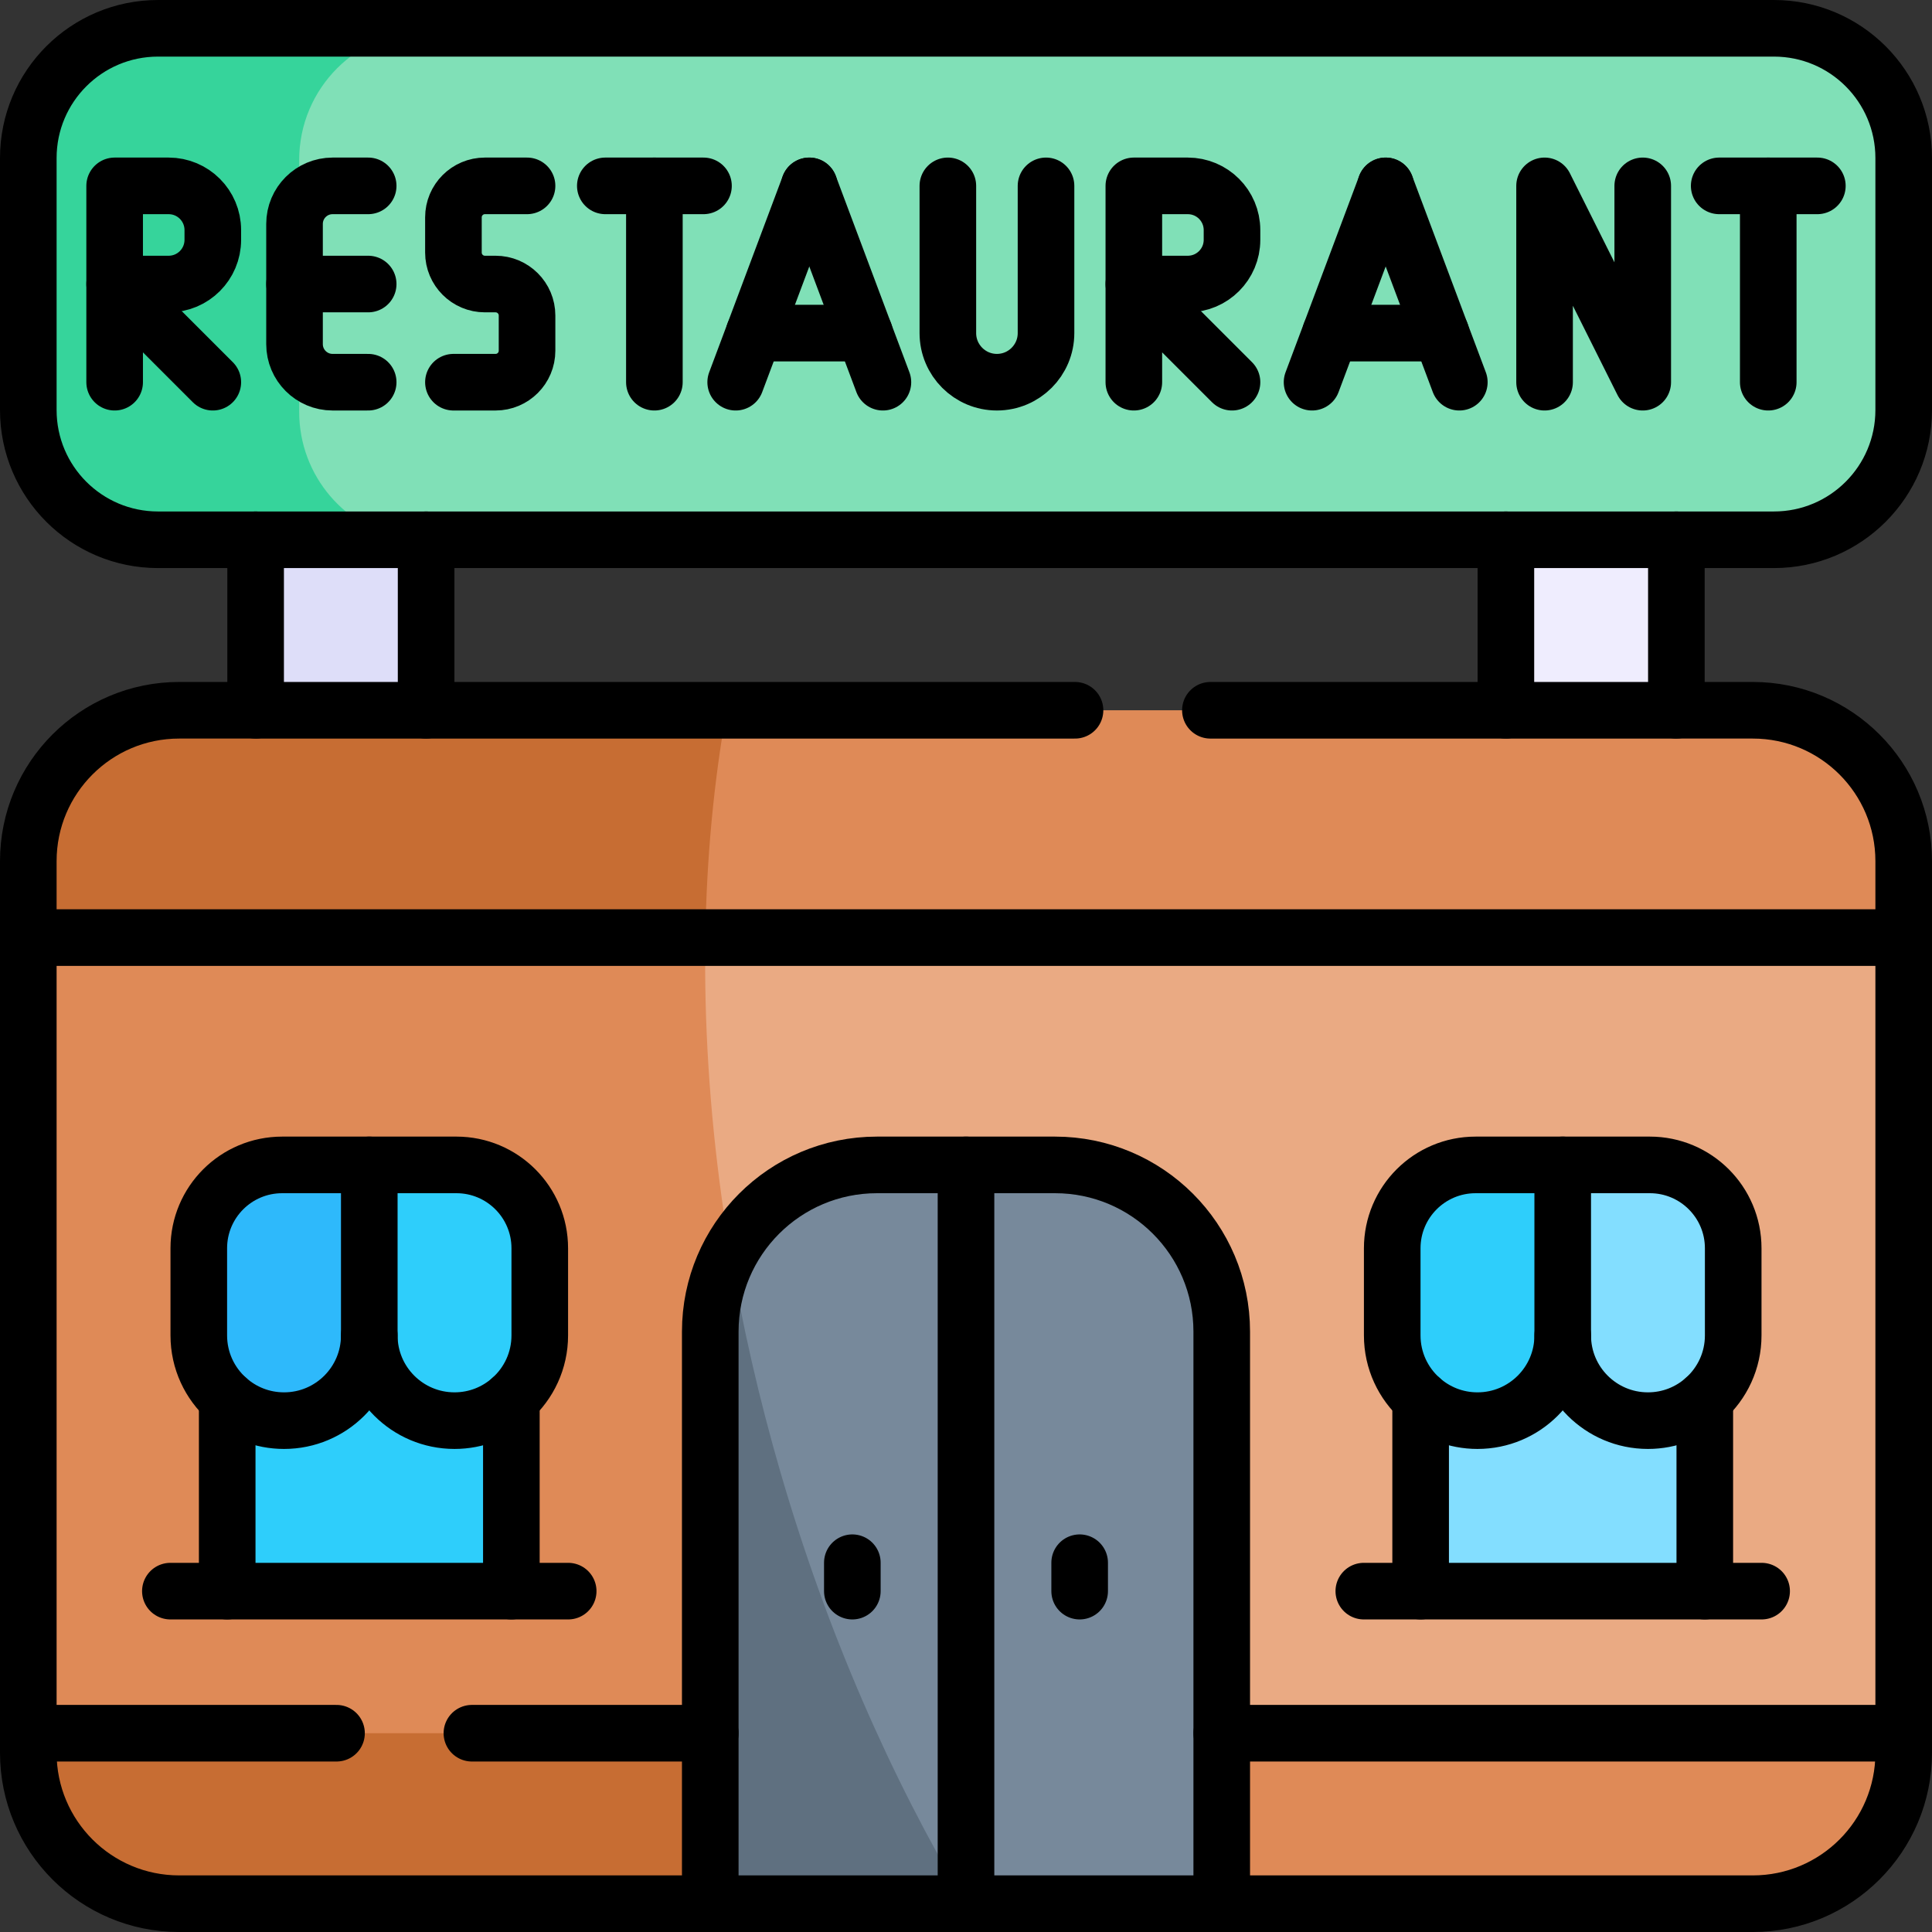
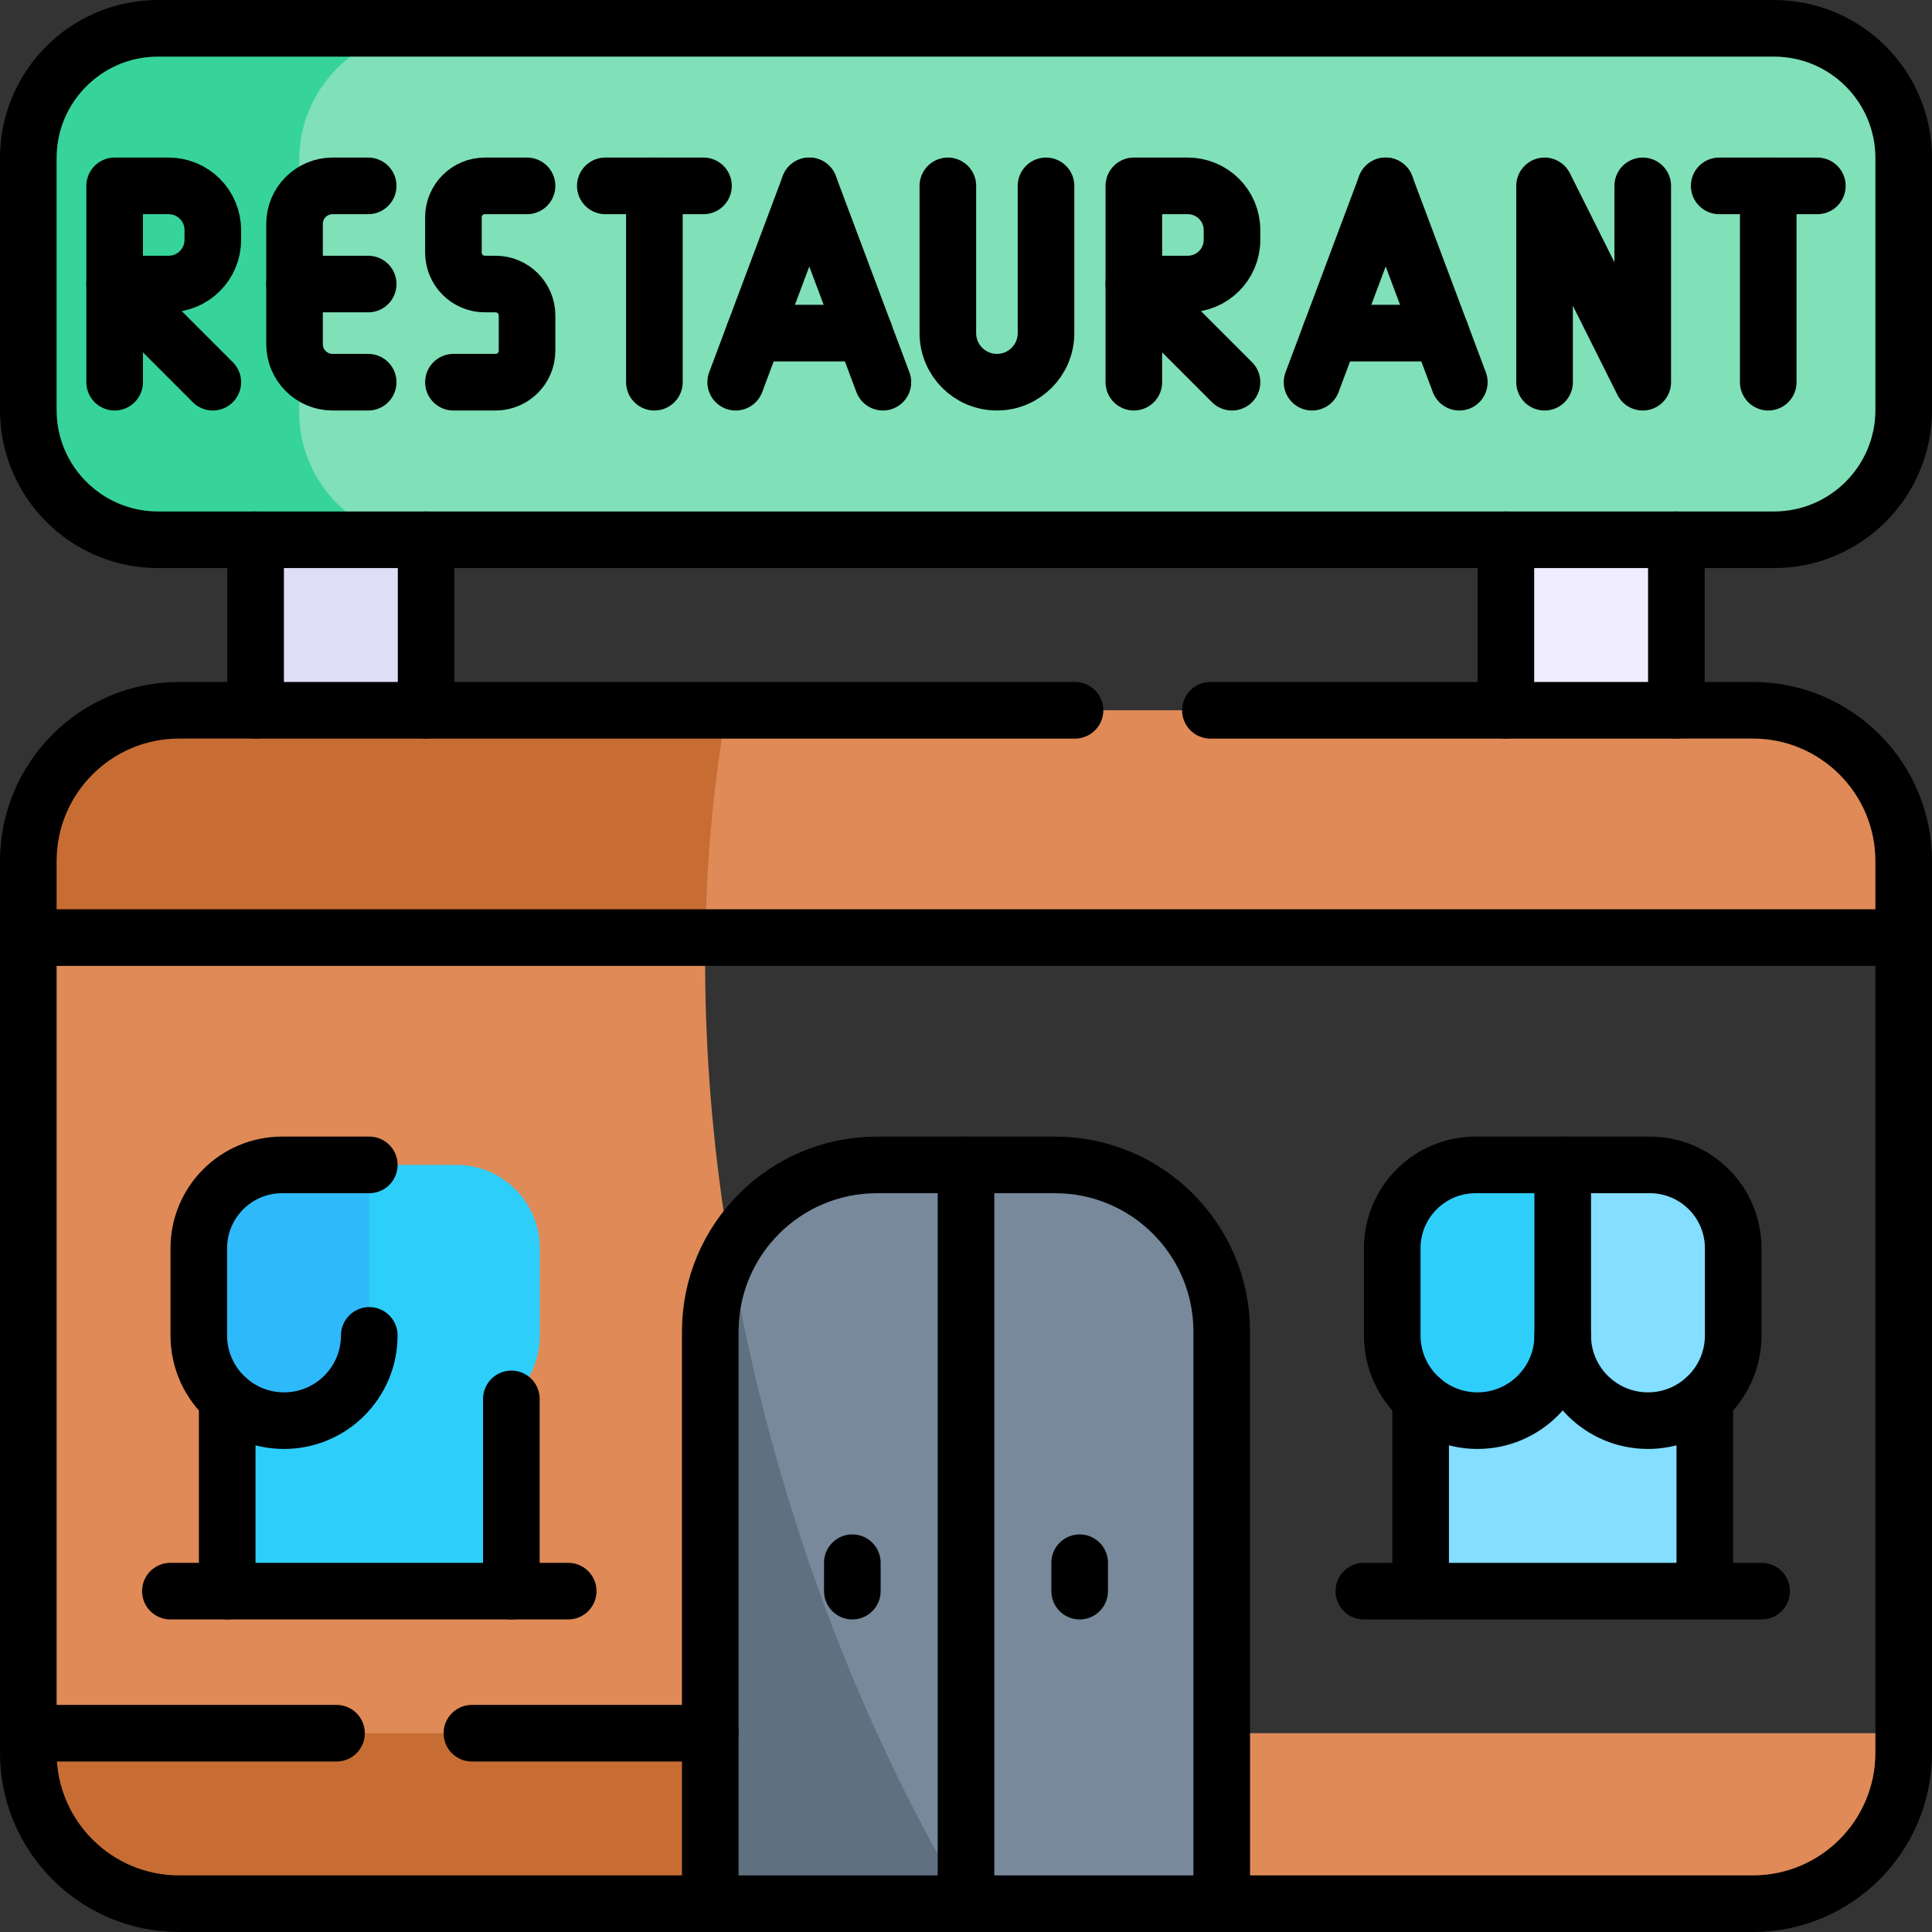
<svg xmlns="http://www.w3.org/2000/svg" id="Capa_1" x="0px" y="0px" viewBox="0 0 512 512" style="enable-background:new 0 0 512 512;" xml:space="preserve" width="512" height="512">
  <rect x="0" y="0" width="512" height="512" fill="#333333" stroke="none" />
  <g>
    <rect x="67.742" y="128.487" style="fill:#DEDEF9;" width="45.182" height="74.299" />
    <rect x="399.076" y="128.487" style="fill:#EFEDFE;" width="45.182" height="74.299" />
    <path style="fill:#80E0B7;" d="M470.112,143.046c18.996,0,34.388-15.392,34.388-34.388V41.888&#10;&#09;&#09;c0-17.008-12.341-31.117-28.557-33.886H113.677c-43.425,0-49.449,15.392-49.449,34.388v66.769c0,17.008-3.012,33.886,43.618,33.886&#10;&#09;&#09;C128.107,143.046,457.687,143.046,470.112,143.046z" />
    <path style="fill:#36D49B;" d="M79.289,109.159V42.39c0-18.997,15.392-34.388,34.388-34.388L41.888,7.5&#10;&#09;&#09;C22.892,7.5,7.5,22.892,7.5,41.888v66.769c0,18.996,15.392,34.388,34.388,34.388c14.685,0,51.291,0,65.958,0&#10;&#09;&#09;C91.63,140.276,79.289,126.167,79.289,109.159z" />
-     <path style="fill:#EAAA83;" d="M504.5,248.47c-111.269-28.558-217.215-29.007-317.581,0&#10;&#09;&#09;c-36.144,75.725-31.329,152.162,45.494,210.849c94.557,25.875,185.121,24.996,272.086,0V248.47z" />
    <path style="fill:#DF8A57;" d="M186.919,248.47c-63.395-32.703-123.321-33.787-179.419,0v210.849&#10;&#09;&#09;c73.322,27.643,148.556,23.235,224.914,0c-9.856-21.644-18.474-44.73-25.54-69.013C192.604,341.267,186.232,292.932,186.919,248.47&#10;&#09;&#09;z" />
    <path style="fill:#DF8A57;" d="M504.5,248.47v-20.251c0-22.089-17.902-39.991-39.991-39.991c-7.529,0-265.058,0-271.945,0&#10;&#09;&#09;c-18.733,18.055-22.263,38.148-5.645,60.242H504.5z" />
    <path style="fill:#C76D33;" d="M192.564,188.227c-29.533,0-114.781,0-145.073,0c-22.089,0-39.991,17.902-39.991,39.991v20.251&#10;&#09;&#09;h179.419C187.245,227.406,189.157,207.214,192.564,188.227z" />
    <path style="fill:#2ECEFB;" d="M60.212,370.722v50.945h75.303v-50.945C109.984,342.823,84.855,341.029,60.212,370.722z" />
    <path style="fill:#2ECEFB;" d="M143.045,330.801v23.093c0,6.697-2.912,12.701-7.53,16.828c-3.996,3.584-9.267,5.763-15.061,5.763&#10;&#09;&#09;c-12.48,0-22.591-10.111-22.591-22.591l-5.01-6.949c-6.486-8.995-6.651-21.087-0.414-30.257l5.425-7.975h23.093&#10;&#09;&#09;C133.156,308.712,143.045,318.602,143.045,330.801z" />
    <path style="fill:#2EB9FB;" d="M97.864,308.712v45.182c0,12.48-10.111,22.591-22.591,22.591c-5.793,0-11.064-2.179-15.061-5.763&#10;&#09;&#09;c-4.619-4.127-7.53-10.131-7.53-16.828v-23.093c0-12.199,9.89-22.089,22.089-22.089H97.864z" />
    <path style="fill:#83DEFF;" d="M376.485,370.722v50.945h75.303v-50.945C426.687,346.612,401.586,346.612,376.485,370.722z" />
    <path style="fill:#83DEFF;" d="M459.318,330.801v23.093c0,6.697-2.912,12.701-7.53,16.828c-3.996,3.584-9.267,5.763-15.061,5.763&#10;&#09;&#09;c-12.48,0-22.591-10.111-22.591-22.591l-0.719-0.812c-10.767-12.156-11.017-30.362-0.588-42.809l1.308-1.561h23.093&#10;&#09;&#09;C449.429,308.712,459.318,318.602,459.318,330.801z" />
    <path style="fill:#2ECEFB;" d="M414.136,308.712v45.182c0,12.48-10.111,22.591-22.591,22.591c-5.793,0-11.065-2.179-15.061-5.763&#10;&#09;&#09;c-4.618-4.127-7.53-10.131-7.53-16.828v-23.093c0-12.199,9.89-22.089,22.089-22.089H414.136z" />
    <path style="fill:#C76D33;" d="M188.227,459.318h-65.263H7.5v5.191c0,22.089,17.902,39.991,39.991,39.991h75.474h65.263h67.78&#10;&#09;&#09;c-8.461-14.207-16.362-29.302-23.594-45.182H188.227z" />
    <path style="fill:#DF8A57;" d="M504.5,464.509v-5.191H232.414c-7.854,20.318-2.207,36.077,23.594,45.182h208.502&#10;&#09;&#09;C486.598,504.5,504.5,486.598,504.5,464.509z" />
    <path style="fill:#77899B;" d="M323.773,352.89c0-24.398-19.78-44.178-44.178-44.178c-18.932,0-24.457,0-47.19,0&#10;&#09;&#09;c-16.825,0-31.451,9.408-38.912,23.249c-6.369,82.109,7.951,151.951,62.514,172.539h67.765&#10;&#09;&#09;C323.773,486.651,323.773,377.609,323.773,352.89z" />
    <path style="fill:#5F7080;" d="M193.493,331.961c-3.358,6.23-5.266,13.356-5.266,20.929v106.428V504.5H256h0.007&#10;&#09;&#09;c-19.993-33.57-36.884-72.097-49.134-114.195C201.162,370.676,196.729,351.162,193.493,331.961z" />
    <path style="fill:none;stroke:#000000;stroke-width:15;stroke-linecap:round;stroke-linejoin:round;stroke-miterlimit:10;" d="&#10;&#09;&#09;M97.572,49.258h-9.438c-5.562,0-10.081,4.518-10.081,10.081c0,11.146,0,20.723,0,31.868c0,5.562,4.518,10.081,10.081,10.081h9.438" />
    <line style="fill:none;stroke:#000000;stroke-width:15;stroke-linecap:round;stroke-linejoin:round;stroke-miterlimit:10;" x1="97.572" y1="75.273" x2="78.054" y2="75.273" />
    <path style="fill:none;stroke:#000000;stroke-width:15;stroke-linecap:round;stroke-linejoin:round;stroke-miterlimit:10;" d="&#10;&#09;&#09;M44.69,75.273H30.382V49.258H44.69c6.466,0,11.707,5.241,11.707,11.717v2.58C56.397,70.032,51.156,75.273,44.69,75.273z" />
    <polyline style="fill:none;stroke:#000000;stroke-width:15;stroke-linecap:round;stroke-linejoin:round;stroke-miterlimit:10;" points="&#10;&#09;&#09;30.382,101.287 30.382,75.273 56.397,101.287 &#09;" />
    <path style="fill:none;stroke:#000000;stroke-width:15;stroke-linecap:round;stroke-linejoin:round;stroke-miterlimit:10;" d="&#10;&#09;&#09;M314.776,75.273h-14.297V49.258h14.297c6.466,0,11.717,5.241,11.717,11.717v2.58C326.494,70.032,321.242,75.273,314.776,75.273z" />
    <polyline style="fill:none;stroke:#000000;stroke-width:15;stroke-linecap:round;stroke-linejoin:round;stroke-miterlimit:10;" points="&#10;&#09;&#09;300.479,101.287 300.479,75.273 326.494,101.287 &#09;" />
    <path style="fill:none;stroke:#000000;stroke-width:15;stroke-linecap:round;stroke-linejoin:round;stroke-miterlimit:10;" d="&#10;&#09;&#09;M139.672,49.258h-11.165c-4.609,0-8.344,3.735-8.344,8.344v9.328c0,4.608,3.735,8.343,8.344,8.343h2.821&#10;&#09;&#09;c4.609,0,8.344,3.735,8.344,8.344v9.327c0,4.609-3.735,8.344-8.344,8.344h-11.165" />
    <path style="fill:none;stroke:#000000;stroke-width:15;stroke-linecap:round;stroke-linejoin:round;stroke-miterlimit:10;" d="&#10;&#09;&#09;M160.415,49.258c9.093,0,16.865,0,26.015,0" />
    <line style="fill:none;stroke:#000000;stroke-width:15;stroke-linecap:round;stroke-linejoin:round;stroke-miterlimit:10;" x1="173.418" y1="101.287" x2="173.418" y2="49.258" />
    <path style="fill:none;stroke:#000000;stroke-width:15;stroke-linecap:round;stroke-linejoin:round;stroke-miterlimit:10;" d="&#10;&#09;&#09;M455.603,49.258c9.093,0,16.865,0,26.015,0" />
    <line style="fill:none;stroke:#000000;stroke-width:15;stroke-linecap:round;stroke-linejoin:round;stroke-miterlimit:10;" x1="468.605" y1="101.287" x2="468.605" y2="49.258" />
    <path style="fill:none;stroke:#000000;stroke-width:15;stroke-linecap:round;stroke-linejoin:round;stroke-miterlimit:10;" d="&#10;&#09;&#09;M194.964,101.287c0.075-0.199,19.365-51.646,19.508-52.029" />
    <path style="fill:none;stroke:#000000;stroke-width:15;stroke-linecap:round;stroke-linejoin:round;stroke-miterlimit:10;" d="&#10;&#09;&#09;M233.981,101.287c-0.075-0.199-19.365-51.646-19.509-52.029" />
    <path style="fill:none;stroke:#000000;stroke-width:15;stroke-linecap:round;stroke-linejoin:round;stroke-miterlimit:10;" d="&#10;&#09;&#09;M229.112,88.275c-17.296,0-11.983,0-29.268,0" />
    <path style="fill:none;stroke:#000000;stroke-width:15;stroke-linecap:round;stroke-linejoin:round;stroke-miterlimit:10;" d="&#10;&#09;&#09;M347.709,101.287c0.075-0.199,19.365-51.646,19.509-52.029" />
    <path style="fill:none;stroke:#000000;stroke-width:15;stroke-linecap:round;stroke-linejoin:round;stroke-miterlimit:10;" d="&#10;&#09;&#09;M386.736,101.287c-25.829-68.851-17.946-47.838-19.519-52.029" />
    <line style="fill:none;stroke:#000000;stroke-width:15;stroke-linecap:round;stroke-linejoin:round;stroke-miterlimit:10;" x1="381.857" y1="88.275" x2="352.599" y2="88.275" />
    <path style="fill:none;stroke:#000000;stroke-width:15;stroke-linecap:round;stroke-linejoin:round;stroke-miterlimit:10;" d="&#10;&#09;&#09;M251.191,49.258v39.017c0,7.189,5.824,13.012,13.002,13.012c7.203,0,13.012-5.838,13.012-13.012V49.258" />
    <polyline style="fill:none;stroke:#000000;stroke-width:15;stroke-linecap:round;stroke-linejoin:round;stroke-miterlimit:10;" points="&#10;&#09;&#09;409.327,101.287 409.327,49.258 435.342,101.287 435.342,49.258 &#09;" />
    <line style="fill:none;stroke:#000000;stroke-width:15;stroke-linecap:round;stroke-linejoin:round;stroke-miterlimit:10;" x1="399.076" y1="143.046" x2="112.924" y2="143.046" />
    <path style="fill:none;stroke:#000000;stroke-width:15;stroke-linecap:round;stroke-linejoin:round;stroke-miterlimit:10;" d="&#10;&#09;&#09;M67.742,143.046H41.888c-18.996,0-34.388-15.392-34.388-34.388V41.888C7.5,22.892,22.892,7.5,41.888,7.5h428.223&#10;&#09;&#09;c18.996,0,34.388,15.392,34.388,34.388v66.769c0,18.996-15.392,34.388-34.388,34.388h-25.854" />
    <path style="fill:none;stroke:#000000;stroke-width:15;stroke-linecap:round;stroke-linejoin:round;stroke-miterlimit:10;" d="&#10;&#09;&#09;M444.258,188.227h20.251c22.089,0,39.991,17.902,39.991,39.991v20.251v210.849v5.191c0,22.089-17.902,39.991-39.991,39.991H323.773&#10;&#09;&#09;" />
    <line style="fill:none;stroke:#000000;stroke-width:15;stroke-linecap:round;stroke-linejoin:round;stroke-miterlimit:10;" x1="399.08" y1="188.23" x2="320.77" y2="188.23" />
    <line style="fill:none;stroke:#000000;stroke-width:15;stroke-linecap:round;stroke-linejoin:round;stroke-miterlimit:10;" x1="284.89" y1="188.23" x2="112.92" y2="188.23" />
    <rect x="67.742" y="143.046" style="fill:none;stroke:#000000;stroke-width:15;stroke-linecap:round;stroke-linejoin:round;stroke-miterlimit:10;" width="45.182" height="45.182" />
    <rect x="399.076" y="143.046" style="fill:none;stroke:#000000;stroke-width:15;stroke-linecap:round;stroke-linejoin:round;stroke-miterlimit:10;" width="45.182" height="45.182" />
    <line style="fill:none;stroke:#000000;stroke-width:15;stroke-linecap:round;stroke-linejoin:round;stroke-miterlimit:10;" x1="188.23" y1="459.32" x2="125.06" y2="459.32" />
    <line style="fill:none;stroke:#000000;stroke-width:15;stroke-linecap:round;stroke-linejoin:round;stroke-miterlimit:10;" x1="89.18" y1="459.32" x2="7.5" y2="459.32" />
-     <line style="fill:none;stroke:#000000;stroke-width:15;stroke-linecap:round;stroke-linejoin:round;stroke-miterlimit:10;" x1="323.773" y1="459.318" x2="504.5" y2="459.318" />
    <line style="fill:none;stroke:#000000;stroke-width:15;stroke-linecap:round;stroke-linejoin:round;stroke-miterlimit:10;" x1="286.121" y1="414.136" x2="286.121" y2="421.667" />
    <line style="fill:none;stroke:#000000;stroke-width:15;stroke-linecap:round;stroke-linejoin:round;stroke-miterlimit:10;" x1="225.879" y1="414.136" x2="225.879" y2="421.667" />
    <path style="fill:none;stroke:#000000;stroke-width:15;stroke-linecap:round;stroke-linejoin:round;stroke-miterlimit:10;" d="&#10;&#09;&#09;M414.136,353.894c0,12.48-10.111,22.591-22.591,22.591c-5.793,0-11.065-2.179-15.061-5.763c-4.618-4.127-7.53-10.131-7.53-16.828&#10;&#09;&#09;v-23.093c0-12.199,9.89-22.089,22.089-22.089h23.093" />
    <path style="fill:none;stroke:#000000;stroke-width:15;stroke-linecap:round;stroke-linejoin:round;stroke-miterlimit:10;" d="&#10;&#09;&#09;M451.788,370.722c-3.996,3.584-9.267,5.763-15.061,5.763c-12.48,0-22.591-10.111-22.591-22.591v-45.182h23.093&#10;&#09;&#09;c12.199,0,22.089,9.89,22.089,22.089v23.093C459.318,360.591,456.406,366.595,451.788,370.722z" />
    <line style="fill:none;stroke:#000000;stroke-width:15;stroke-linecap:round;stroke-linejoin:round;stroke-miterlimit:10;" x1="451.788" y1="421.667" x2="466.849" y2="421.667" />
    <line style="fill:none;stroke:#000000;stroke-width:15;stroke-linecap:round;stroke-linejoin:round;stroke-miterlimit:10;" x1="361.424" y1="421.667" x2="376.485" y2="421.667" />
    <polyline style="fill:none;stroke:#000000;stroke-width:15;stroke-linecap:round;stroke-linejoin:round;stroke-miterlimit:10;" points="&#10;&#09;&#09;451.788,370.722 451.788,421.667 376.485,421.667 376.485,370.722 &#09;" />
    <path style="fill:none;stroke:#000000;stroke-width:15;stroke-linecap:round;stroke-linejoin:round;stroke-miterlimit:10;" d="&#10;&#09;&#09;M97.864,353.894c0,12.48-10.111,22.591-22.591,22.591c-5.793,0-11.064-2.179-15.061-5.763c-4.619-4.127-7.53-10.131-7.53-16.828&#10;&#09;&#09;v-23.093c0-12.199,9.89-22.089,22.089-22.089h23.093" />
-     <path style="fill:none;stroke:#000000;stroke-width:15;stroke-linecap:round;stroke-linejoin:round;stroke-miterlimit:10;" d="&#10;&#09;&#09;M135.515,370.722c-3.996,3.584-9.267,5.763-15.061,5.763c-12.48,0-22.591-10.111-22.591-22.591v-45.182h23.093&#10;&#09;&#09;c12.199,0,22.089,9.89,22.089,22.089v23.093C143.045,360.591,140.134,366.595,135.515,370.722z" />
    <line style="fill:none;stroke:#000000;stroke-width:15;stroke-linecap:round;stroke-linejoin:round;stroke-miterlimit:10;" x1="135.515" y1="421.667" x2="150.576" y2="421.667" />
    <line style="fill:none;stroke:#000000;stroke-width:15;stroke-linecap:round;stroke-linejoin:round;stroke-miterlimit:10;" x1="45.151" y1="421.667" x2="60.212" y2="421.667" />
    <polyline style="fill:none;stroke:#000000;stroke-width:15;stroke-linecap:round;stroke-linejoin:round;stroke-miterlimit:10;" points="&#10;&#09;&#09;135.515,370.722 135.515,421.667 60.212,421.667 60.212,370.722 &#09;" />
    <line style="fill:none;stroke:#000000;stroke-width:15;stroke-linecap:round;stroke-linejoin:round;stroke-miterlimit:10;" x1="7.5" y1="248.47" x2="504.5" y2="248.47" />
    <path style="fill:none;stroke:#000000;stroke-width:15;stroke-linecap:round;stroke-linejoin:round;stroke-miterlimit:10;" d="&#10;&#09;&#09;M188.227,504.5H47.491C25.402,504.5,7.5,486.598,7.5,464.509v-5.191c0-11.548,0-220.911,0-231.1&#10;&#09;&#09;c0-22.089,17.902-39.991,39.991-39.991h20.251" />
    <path style="fill:none;stroke:#000000;stroke-width:15;stroke-linecap:round;stroke-linejoin:round;stroke-miterlimit:10;" d="&#10;&#09;&#09;M323.773,504.5H256h-67.773v-45.182V352.89c0-24.398,19.78-44.178,44.178-44.178H256h23.595c24.398,0,44.178,19.78,44.178,44.178&#10;&#09;&#09;v106.428V504.5z" />
    <line style="fill:none;stroke:#000000;stroke-width:15;stroke-linecap:round;stroke-linejoin:round;stroke-miterlimit:10;" x1="256" y1="308.712" x2="256" y2="504.5" />
  </g>
</svg>